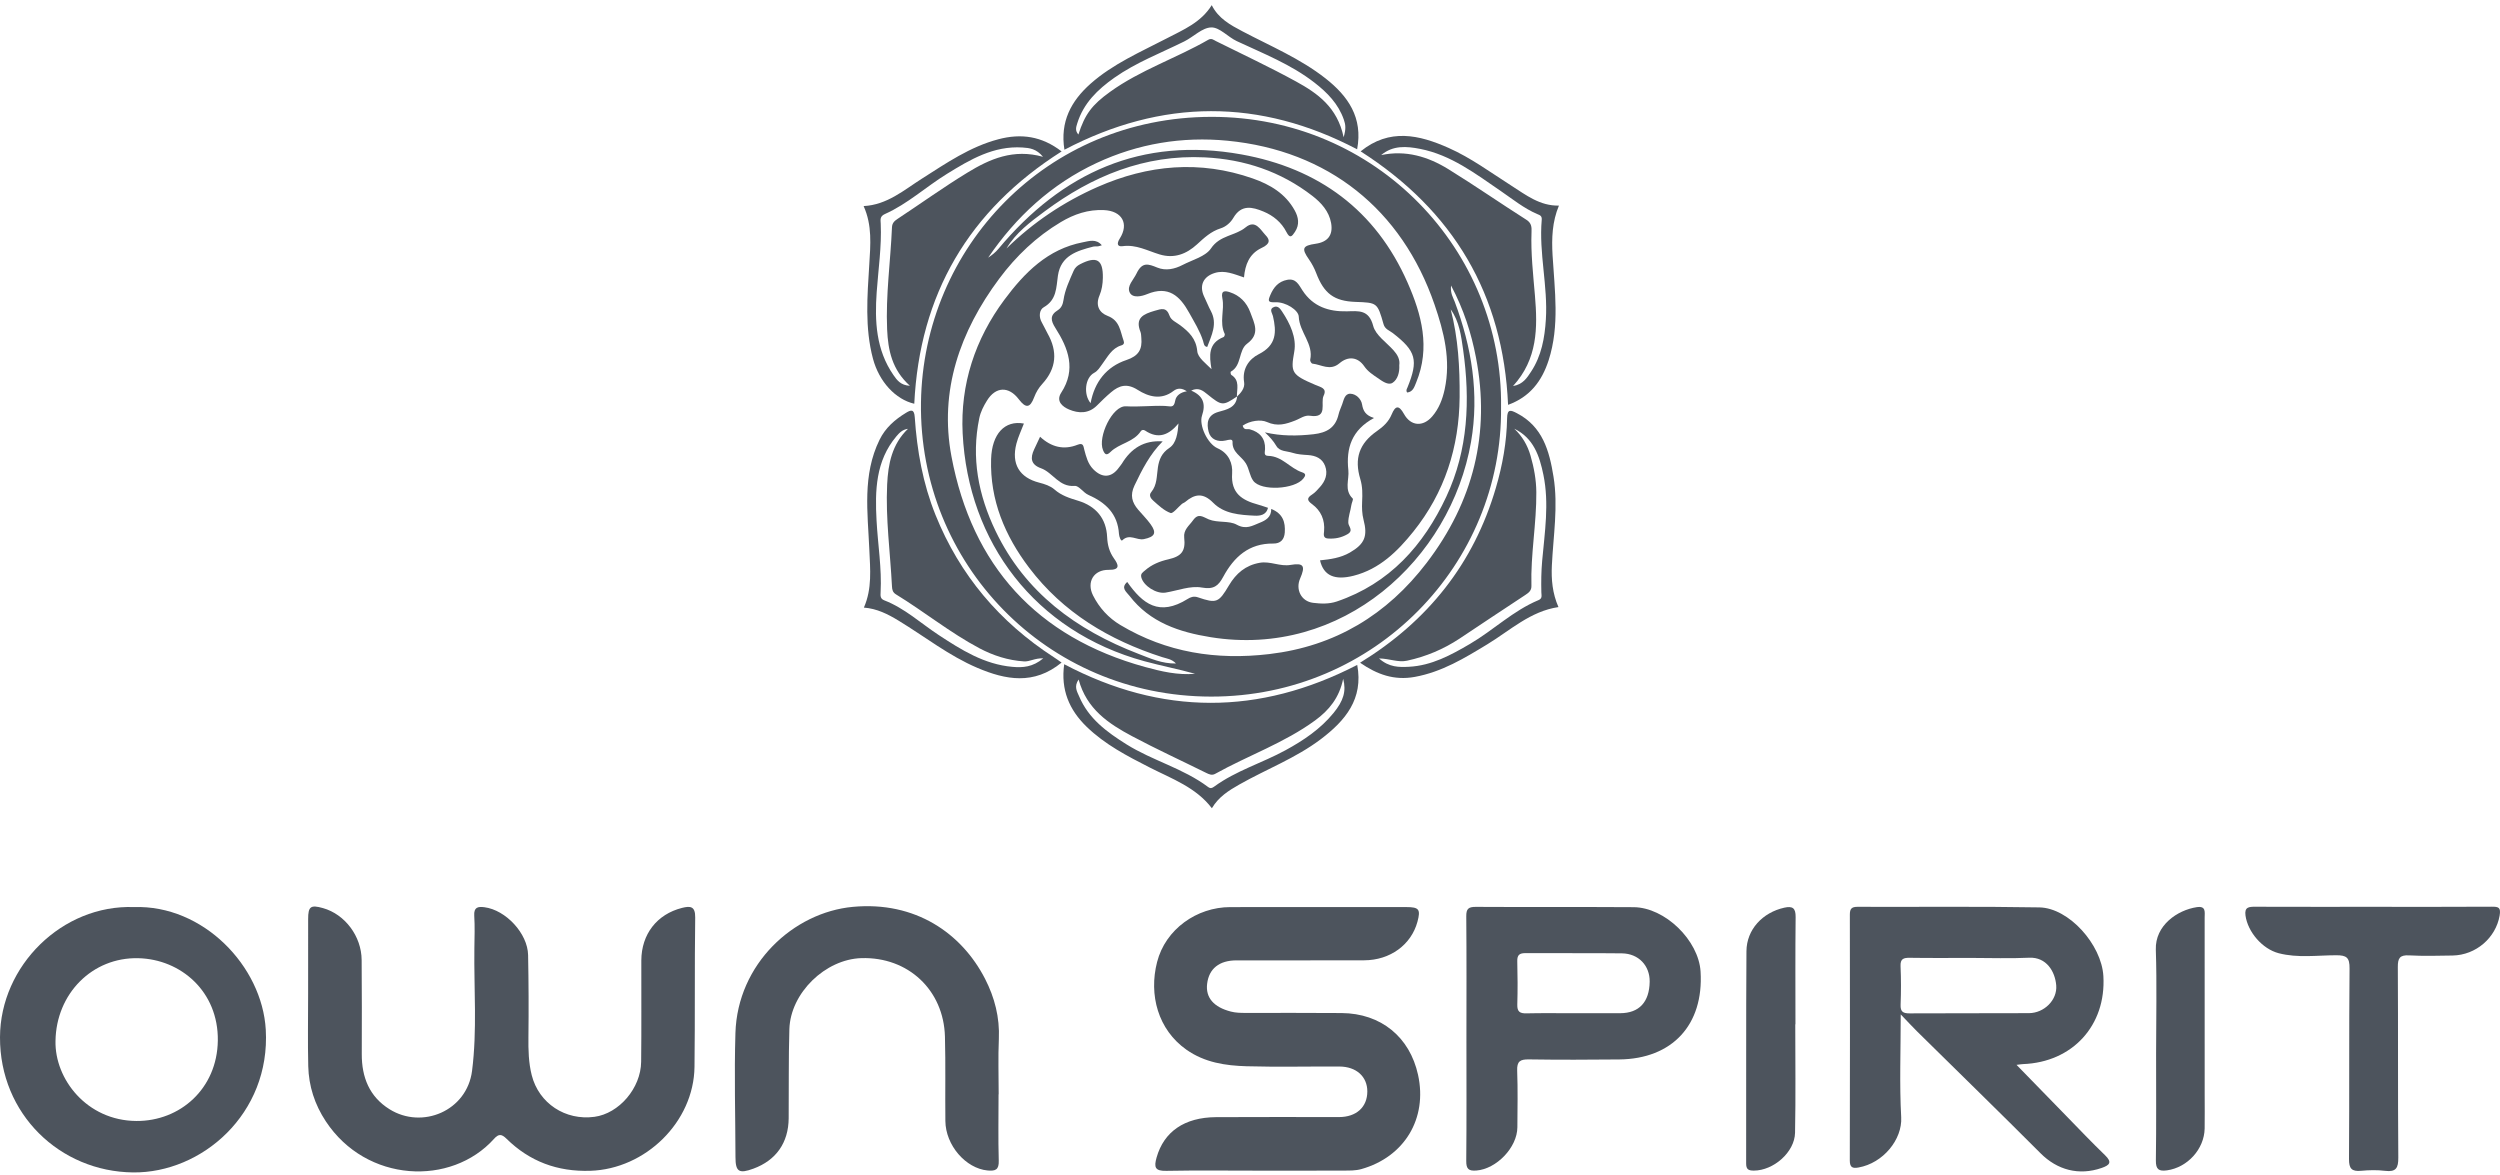
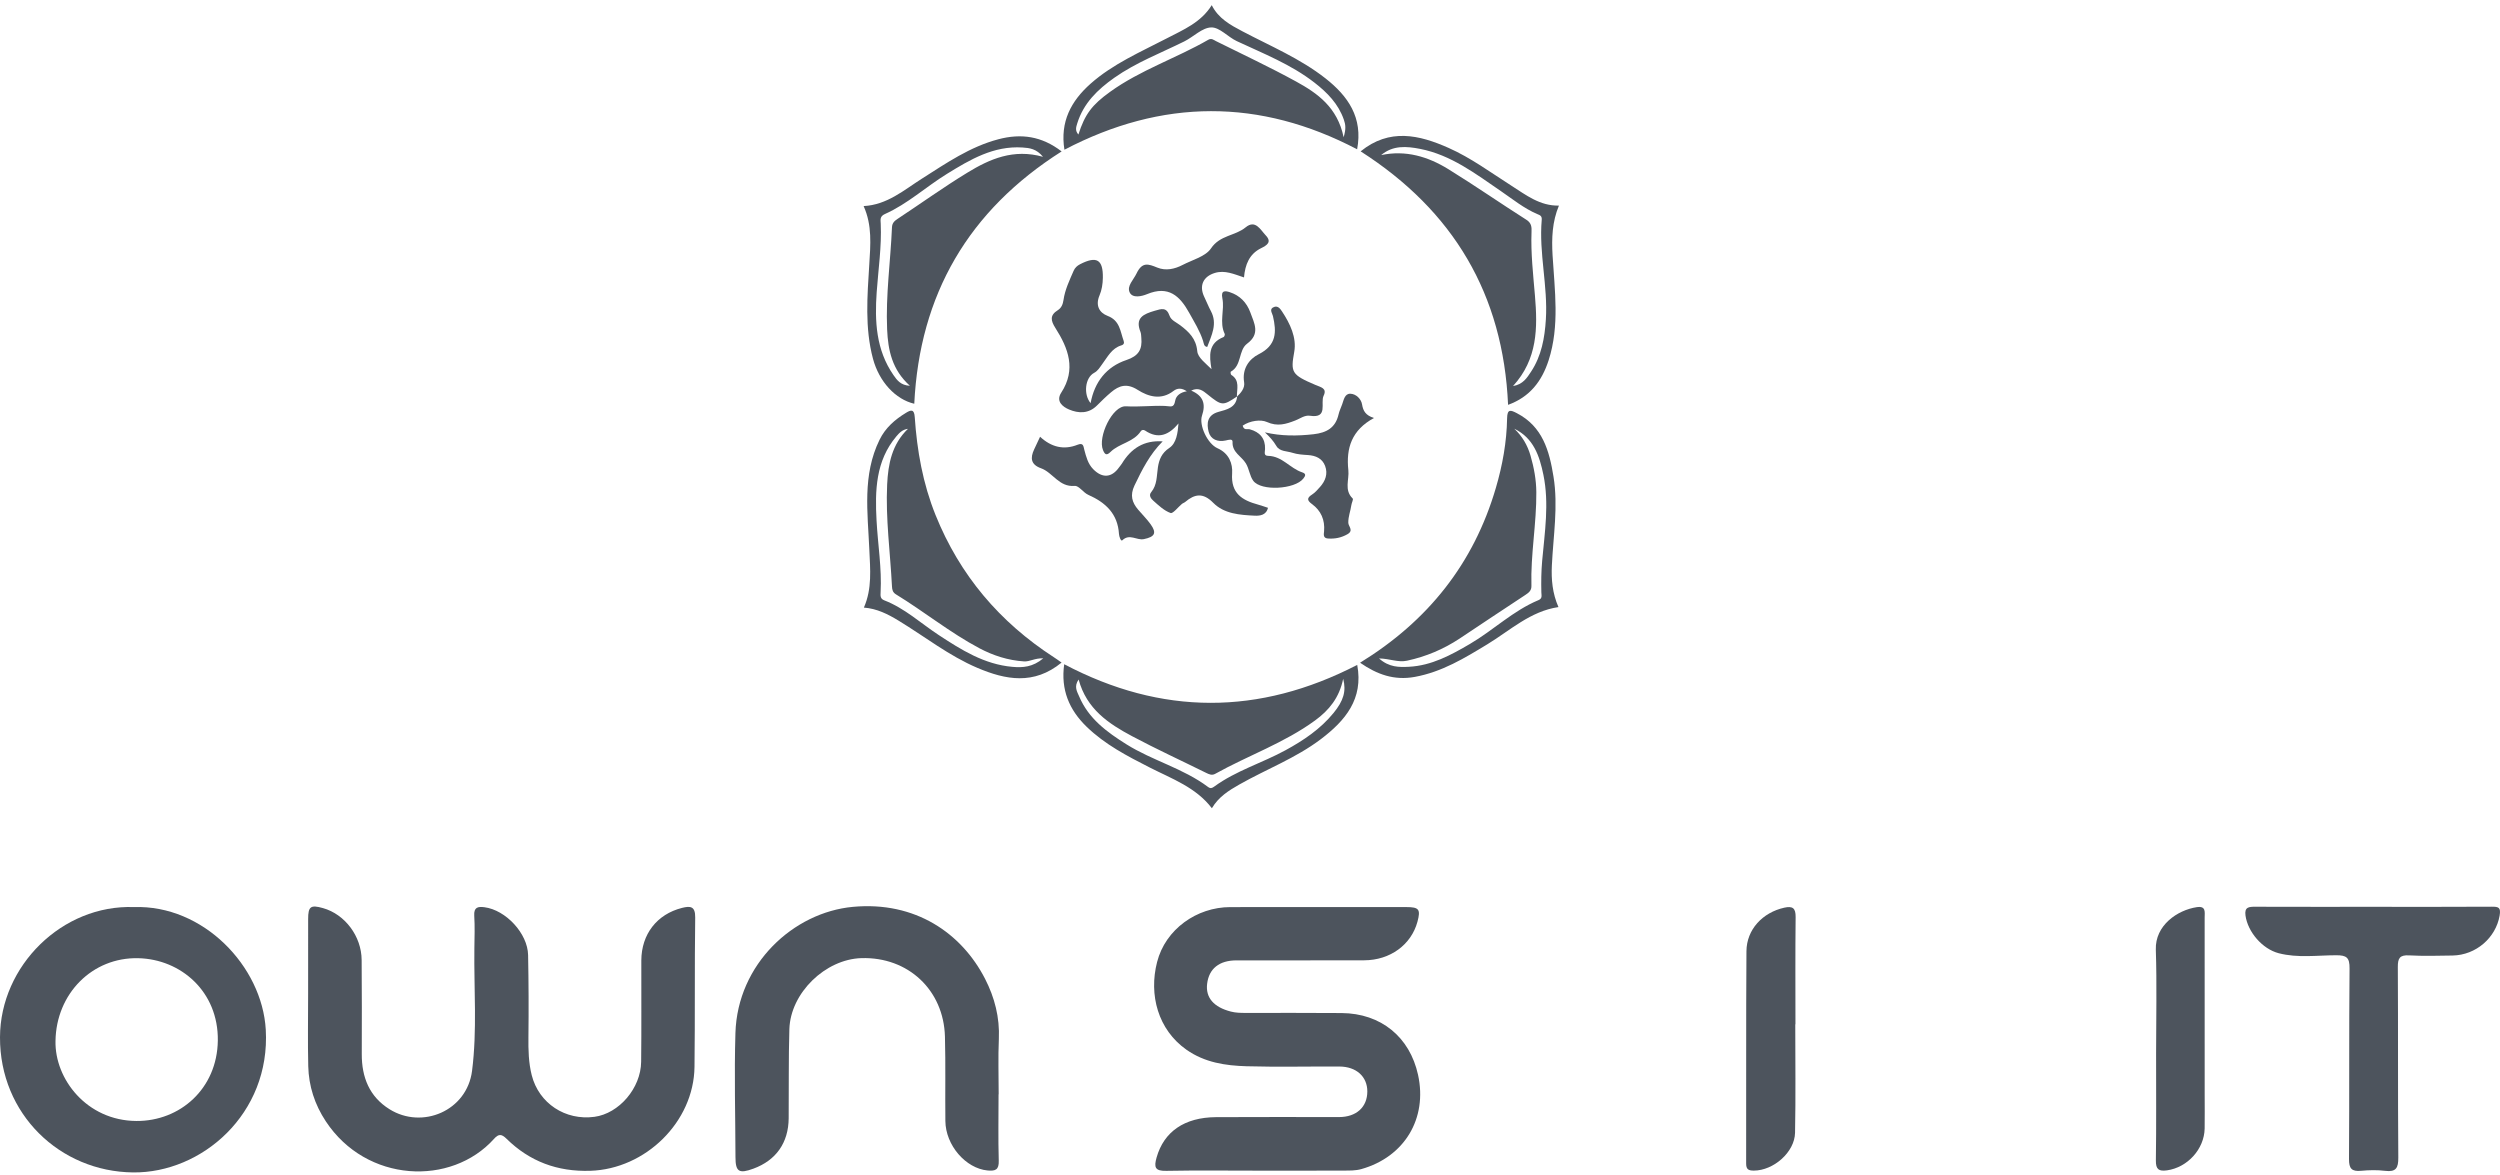
<svg xmlns="http://www.w3.org/2000/svg" width="100" height="47" viewBox="0 0 100 47" fill="none">
  <g clip-path="url(#clip0_8_10205)">
-     <path d="M60.042 16.288C60.109 22.556 55.009 27.87 48.444 27.864C41.857 27.858 36.747 22.54 36.839 16.1C36.927 9.894 41.862 4.684 48.45 4.674C55.069 4.663 60.125 10.025 60.042 16.288ZM40.259 9.94C41.328 8.892 42.55 8.075 43.904 7.478C45.919 6.591 47.994 6.398 50.109 7.138C50.805 7.381 51.417 7.745 51.787 8.414C51.939 8.688 51.993 8.978 51.799 9.274C51.673 9.467 51.597 9.553 51.456 9.279C51.26 8.895 50.933 8.625 50.54 8.462C50.095 8.278 49.655 8.167 49.335 8.713C49.227 8.899 49.042 9.067 48.823 9.135C48.44 9.255 48.166 9.513 47.88 9.775C47.46 10.159 46.97 10.355 46.384 10.177C45.9 10.031 45.447 9.772 44.903 9.847C44.7 9.875 44.656 9.753 44.791 9.541C45.172 8.941 44.874 8.438 44.163 8.404C43.528 8.373 42.962 8.568 42.432 8.884C41.456 9.466 40.644 10.241 39.97 11.146C38.397 13.258 37.564 15.631 38.058 18.255C38.881 22.628 41.47 25.487 45.8 26.679C46.448 26.857 47.115 27.014 47.803 26.951C47.132 26.763 46.449 26.633 45.78 26.45C41.402 25.256 38.724 21.692 38.506 17.333C38.408 15.378 39.002 13.568 40.175 11.99C40.977 10.911 41.909 9.961 43.315 9.691C43.565 9.643 43.845 9.54 44.073 9.811C44.01 9.829 43.966 9.848 43.919 9.854C43.856 9.862 43.788 9.85 43.727 9.865C43.078 10.033 42.435 10.223 42.317 11.024C42.247 11.504 42.272 11.994 41.747 12.292C41.571 12.392 41.542 12.679 41.678 12.907C41.759 13.044 41.82 13.193 41.899 13.332C42.312 14.059 42.263 14.733 41.688 15.361C41.549 15.512 41.444 15.686 41.367 15.889C41.203 16.327 41.032 16.34 40.751 15.97C40.349 15.441 39.826 15.459 39.478 16.026C39.345 16.241 39.226 16.468 39.172 16.724C38.842 18.308 39.135 19.808 39.822 21.239C41.008 23.706 43.05 25.196 45.538 26.154C46.01 26.336 46.479 26.551 47.04 26.54C46.868 26.359 46.667 26.343 46.491 26.286C44.371 25.604 42.526 24.506 41.164 22.708C40.196 21.43 39.595 20.005 39.644 18.364C39.675 17.354 40.19 16.801 40.956 16.942C40.855 17.209 40.729 17.469 40.657 17.744C40.444 18.561 40.779 19.105 41.572 19.307C41.785 19.361 42.017 19.437 42.176 19.577C42.454 19.823 42.786 19.927 43.119 20.028C43.838 20.245 44.254 20.738 44.286 21.488C44.3 21.803 44.375 22.078 44.559 22.338C44.733 22.582 44.833 22.801 44.347 22.794C43.747 22.785 43.453 23.282 43.721 23.817C43.971 24.314 44.341 24.718 44.817 25.002C46.661 26.103 48.655 26.413 50.773 26.163C53.406 25.852 55.483 24.587 57.067 22.513C58.929 20.075 59.627 17.329 59.037 14.291C58.85 13.324 58.556 12.391 58.042 11.42C58.009 11.738 58.124 11.898 58.189 12.07C58.868 13.884 59.174 15.755 58.842 17.672C58.026 22.386 53.679 26.337 48.424 25.487C47.167 25.284 45.999 24.899 45.181 23.835C45.059 23.676 44.817 23.518 45.089 23.279C45.706 24.154 46.364 24.673 47.51 23.956C47.613 23.891 47.744 23.834 47.914 23.892C48.665 24.149 48.748 24.107 49.159 23.414C49.442 22.938 49.821 22.61 50.392 22.511C50.815 22.437 51.198 22.671 51.627 22.596C52.152 22.506 52.224 22.64 52.004 23.144C51.814 23.578 52.049 24.055 52.523 24.113C52.835 24.151 53.156 24.167 53.474 24.059C55.587 23.339 56.943 21.813 57.854 19.864C58.729 17.995 58.809 16.001 58.525 13.99C58.446 13.437 58.376 12.862 58.028 12.375C58.329 13.53 58.394 14.701 58.385 15.885C58.368 17.889 57.787 19.7 56.535 21.263C55.903 22.051 55.183 22.765 54.143 23.03C53.39 23.221 52.943 23.029 52.801 22.414C53.215 22.372 53.624 22.316 53.994 22.103C54.593 21.757 54.713 21.445 54.541 20.787C54.481 20.558 54.474 20.308 54.485 20.07C54.5 19.764 54.504 19.468 54.413 19.166C54.163 18.343 54.367 17.738 55.078 17.243C55.338 17.062 55.546 16.867 55.668 16.574C55.813 16.225 55.954 16.19 56.158 16.557C56.432 17.052 56.924 17.085 57.293 16.652C57.558 16.342 57.7 15.972 57.787 15.572C58.04 14.396 57.758 13.277 57.383 12.188C56.071 8.372 53.121 6.019 49.101 5.629C47.29 5.453 45.525 5.744 43.863 6.52C42.056 7.365 40.642 8.669 39.525 10.307C39.678 10.207 39.822 10.092 39.938 9.953C42.484 6.904 45.665 5.458 49.659 6.177C52.746 6.734 55.026 8.404 56.304 11.307C56.865 12.581 57.222 13.906 56.648 15.297C56.57 15.486 56.519 15.673 56.287 15.701C56.227 15.616 56.273 15.564 56.296 15.506C56.745 14.403 56.643 14.044 55.712 13.323C55.58 13.221 55.399 13.171 55.342 12.969C55.096 12.105 55.091 12.106 54.218 12.076C53.365 12.046 52.96 11.743 52.649 10.926C52.576 10.734 52.477 10.546 52.359 10.377C52.053 9.941 52.096 9.826 52.622 9.751C53.108 9.683 53.331 9.407 53.244 8.919C53.16 8.453 52.853 8.112 52.494 7.835C51.23 6.857 49.776 6.373 48.193 6.295C45.781 6.176 43.687 7.042 41.787 8.454C41.214 8.88 40.635 9.306 40.259 9.94Z" fill="#4D545D" />
    <path d="M12.325 39.754C12.325 38.757 12.324 37.76 12.326 36.763C12.326 36.257 12.425 36.185 12.919 36.324C13.798 36.571 14.46 37.45 14.466 38.401C14.474 39.654 14.477 40.908 14.471 42.162C14.467 43.09 14.775 43.867 15.581 44.369C16.886 45.184 18.677 44.439 18.882 42.835C19.09 41.212 18.954 39.565 18.975 37.929C18.981 37.495 18.997 37.059 18.97 36.627C18.949 36.289 19.115 36.255 19.377 36.289C20.232 36.4 21.107 37.336 21.124 38.202C21.146 39.294 21.15 40.388 21.137 41.481C21.131 41.997 21.143 42.51 21.269 43.008C21.555 44.136 22.616 44.83 23.778 44.673C24.76 44.541 25.634 43.529 25.646 42.471C25.662 41.12 25.649 39.77 25.653 38.42C25.657 37.367 26.277 36.57 27.281 36.316C27.606 36.235 27.814 36.24 27.808 36.697C27.781 38.69 27.805 40.683 27.78 42.676C27.753 44.878 25.82 46.763 23.61 46.832C22.298 46.873 21.188 46.461 20.261 45.55C20.064 45.356 19.946 45.347 19.761 45.554C18.049 47.459 14.658 47.316 13.032 44.853C12.589 44.182 12.349 43.443 12.33 42.646C12.307 41.682 12.325 40.718 12.325 39.754Z" fill="#4D545D" />
    <path d="M50.319 46.826C49.097 46.826 47.875 46.81 46.654 46.834C46.2 46.844 46.152 46.695 46.264 46.298C46.555 45.274 47.368 44.694 48.643 44.686C50.282 44.675 51.922 44.684 53.561 44.683C54.255 44.682 54.693 44.284 54.693 43.657C54.693 43.065 54.254 42.664 53.577 42.661C52.339 42.655 51.101 42.685 49.864 42.65C49.018 42.626 48.187 42.502 47.456 41.987C46.322 41.187 45.945 39.797 46.284 38.479C46.62 37.17 47.868 36.286 49.211 36.284C51.558 36.281 53.904 36.283 56.251 36.283C56.764 36.284 56.831 36.374 56.698 36.87C56.449 37.789 55.608 38.408 54.57 38.412C52.866 38.419 51.163 38.413 49.459 38.415C48.769 38.415 48.357 38.747 48.285 39.353C48.218 39.91 48.554 40.288 49.235 40.463C49.427 40.513 49.615 40.516 49.806 40.517C51.092 40.519 52.378 40.51 53.664 40.522C55.236 40.535 56.389 41.475 56.722 42.994C57.105 44.741 56.178 46.276 54.456 46.763C54.217 46.83 53.98 46.822 53.742 46.823C52.601 46.829 51.46 46.826 50.319 46.826Z" fill="#4D545D" />
-     <path d="M80.661 42.594C81.352 43.303 81.996 43.967 82.642 44.628C83.159 45.157 83.667 45.694 84.2 46.207C84.502 46.497 84.38 46.609 84.063 46.719C83.155 47.034 82.289 46.8 81.622 46.131C79.987 44.493 78.328 42.879 76.68 41.253C76.491 41.066 76.311 40.87 76.029 40.576C76.029 42.04 75.975 43.369 76.048 44.691C76.097 45.58 75.324 46.526 74.34 46.7C74.107 46.742 73.992 46.703 73.992 46.42C74.001 43.141 73.999 39.861 73.994 36.582C73.994 36.357 74.06 36.273 74.294 36.273C76.721 36.282 79.15 36.253 81.576 36.296C82.756 36.317 84.062 37.784 84.135 39.042C84.251 41.015 82.901 42.492 80.917 42.564C80.858 42.566 80.8 42.578 80.661 42.594ZM78.85 38.317C78.03 38.317 77.211 38.325 76.392 38.312C76.14 38.309 76.009 38.351 76.022 38.648C76.045 39.161 76.044 39.676 76.024 40.189C76.013 40.474 76.125 40.536 76.388 40.535C77.978 40.525 79.569 40.535 81.159 40.526C81.763 40.523 82.297 40.003 82.249 39.415C82.205 38.866 81.861 38.275 81.163 38.309C80.393 38.346 79.621 38.317 78.85 38.317Z" fill="#4D545D" />
    <path d="M5.357 36.283C8.126 36.188 10.484 38.645 10.631 41.186C10.825 44.556 8.066 46.927 5.323 46.897C2.397 46.866 -0.013 44.563 5.06199e-05 41.486C0.012 38.627 2.491 36.18 5.357 36.283ZM2.22 41.638C2.186 43.157 3.467 44.824 5.451 44.839C7.206 44.852 8.686 43.545 8.713 41.626C8.741 39.659 7.23 38.368 5.534 38.328C3.692 38.283 2.247 39.747 2.22 41.638Z" fill="#4D545D" />
-     <path d="M58.657 41.52C58.658 39.898 58.665 38.275 58.651 36.653C58.648 36.354 58.735 36.274 59.03 36.275C61.134 36.288 63.239 36.273 65.343 36.287C66.597 36.295 67.948 37.613 68.023 38.866C68.152 40.992 66.893 42.356 64.77 42.378C63.565 42.39 62.36 42.395 61.155 42.376C60.806 42.371 60.673 42.452 60.687 42.827C60.716 43.581 60.699 44.336 60.695 45.091C60.69 45.9 59.859 46.758 59.058 46.821C58.744 46.846 58.647 46.759 58.65 46.436C58.666 44.797 58.657 43.159 58.657 41.52ZM62.982 40.529C63.592 40.529 64.202 40.531 64.811 40.528C65.566 40.524 65.975 40.084 65.987 39.267C65.996 38.629 65.545 38.143 64.878 38.134C63.594 38.118 62.311 38.134 61.027 38.125C60.782 38.123 60.684 38.195 60.691 38.452C60.706 39.029 60.709 39.607 60.692 40.184C60.684 40.466 60.792 40.54 61.057 40.534C61.698 40.519 62.34 40.529 62.982 40.529Z" fill="#4D545D" />
    <path d="M39.942 43.774C39.942 44.657 39.924 45.542 39.95 46.425C39.962 46.793 39.818 46.848 39.502 46.819C38.632 46.737 37.825 45.815 37.815 44.841C37.802 43.717 37.828 42.591 37.798 41.467C37.748 39.597 36.321 38.27 34.458 38.325C33.012 38.368 31.62 39.717 31.575 41.164C31.539 42.352 31.558 43.542 31.547 44.731C31.539 45.71 31.044 46.412 30.137 46.746C29.559 46.959 29.42 46.87 29.419 46.286C29.415 44.631 29.367 42.974 29.417 41.321C29.5 38.554 31.742 36.493 34.118 36.274C36.61 36.043 38.464 37.324 39.404 39.156C39.784 39.897 39.993 40.699 39.954 41.557C39.921 42.294 39.947 43.035 39.947 43.774H39.942Z" fill="#4D545D" />
    <path d="M94.987 36.273C96.547 36.273 98.107 36.278 99.666 36.268C99.947 36.266 100.042 36.297 99.984 36.629C99.831 37.507 99.045 38.205 98.1 38.221C97.521 38.23 96.941 38.247 96.364 38.215C95.989 38.194 95.911 38.329 95.913 38.679C95.928 41.219 95.912 43.76 95.932 46.3C95.935 46.715 95.847 46.888 95.406 46.834C95.09 46.794 94.762 46.802 94.443 46.832C94.069 46.867 93.957 46.745 93.96 46.359C93.978 43.818 93.958 41.278 93.982 38.737C93.986 38.302 93.865 38.209 93.448 38.21C92.682 38.212 91.907 38.326 91.148 38.129C90.491 37.957 89.912 37.278 89.82 36.623C89.772 36.279 89.956 36.269 90.211 36.27C91.803 36.276 93.395 36.273 94.987 36.273Z" fill="#4D545D" />
    <path d="M54.289 26.596C54.543 27.96 53.812 28.825 52.836 29.565C51.834 30.324 50.654 30.767 49.571 31.382C49.153 31.62 48.745 31.872 48.475 32.33C47.837 31.492 46.876 31.152 45.99 30.701C45.092 30.243 44.199 29.782 43.465 29.07C42.767 28.393 42.425 27.588 42.568 26.569C46.461 28.622 50.356 28.626 54.289 26.596ZM43.145 27.181C42.945 27.466 43.088 27.67 43.168 27.86C43.543 28.746 44.274 29.282 45.058 29.773C46.103 30.427 47.327 30.733 48.321 31.478C48.423 31.553 48.484 31.525 48.571 31.462C49.443 30.825 50.485 30.521 51.421 30.009C52.144 29.614 52.816 29.163 53.343 28.518C53.734 28.039 53.86 27.65 53.727 27.153C53.57 27.915 53.16 28.41 52.606 28.816C51.373 29.718 49.928 30.217 48.608 30.953C48.478 31.026 48.366 30.974 48.246 30.915C47.259 30.426 46.257 29.966 45.286 29.449C44.346 28.949 43.465 28.365 43.145 27.181Z" fill="#4D545D" />
    <path d="M42.577 5.989C42.397 4.872 42.843 4.04 43.623 3.348C44.522 2.552 45.618 2.082 46.668 1.536C47.331 1.191 48.041 0.9 48.47 0.206C48.736 0.741 49.218 1 49.694 1.251C50.821 1.845 52.006 2.34 53.018 3.134C53.921 3.843 54.525 4.703 54.285 5.972C50.389 3.928 46.49 3.942 42.577 5.989ZM53.745 5.49C53.847 5.154 53.822 4.983 53.755 4.79C53.535 4.153 53.09 3.703 52.58 3.306C51.64 2.575 50.538 2.144 49.471 1.645C49.116 1.479 48.785 1.089 48.451 1.097C48.086 1.105 47.739 1.475 47.369 1.658C46.427 2.125 45.439 2.5 44.572 3.111C43.906 3.581 43.34 4.127 43.09 4.935C43.041 5.092 42.998 5.227 43.136 5.381C43.395 4.571 43.678 4.195 44.404 3.673C45.617 2.799 47.046 2.332 48.329 1.592C48.461 1.516 48.545 1.598 48.638 1.644C49.709 2.177 50.795 2.686 51.844 3.261C52.699 3.73 53.498 4.292 53.745 5.49Z" fill="#4D545D" />
    <path d="M54.426 6.054C55.581 5.116 56.771 5.394 57.949 5.919C58.839 6.315 59.625 6.898 60.444 7.42C61.03 7.794 61.595 8.242 62.357 8.224C62.088 8.869 62.062 9.525 62.103 10.217C62.186 11.616 62.391 13.028 61.945 14.412C61.676 15.244 61.197 15.877 60.323 16.194C60.13 11.777 58.137 8.429 54.426 6.054ZM55.246 6.204C56.23 5.994 57.119 6.264 57.935 6.767C58.991 7.419 60.012 8.128 61.06 8.794C61.268 8.926 61.268 9.098 61.261 9.28C61.229 10.133 61.327 10.98 61.398 11.826C61.507 13.116 61.507 14.362 60.521 15.442C60.92 15.377 61.082 15.11 61.242 14.868C61.66 14.235 61.789 13.515 61.835 12.773C61.918 11.44 61.553 10.127 61.669 8.794C61.683 8.631 61.595 8.607 61.493 8.564C60.96 8.336 60.514 7.972 60.041 7.648C59.029 6.956 58.046 6.199 56.803 5.955C56.265 5.85 55.716 5.804 55.246 6.204Z" fill="#4D545D" />
    <path d="M54.403 26.509C57.124 24.836 58.948 22.54 59.834 19.517C60.101 18.608 60.268 17.681 60.284 16.735C60.291 16.352 60.419 16.395 60.674 16.527C61.707 17.063 61.973 18.031 62.14 19.066C62.333 20.254 62.131 21.433 62.075 22.614C62.048 23.18 62.096 23.731 62.338 24.283C61.212 24.451 60.408 25.216 59.493 25.772C58.579 26.327 57.676 26.878 56.592 27.076C55.765 27.226 55.087 26.981 54.403 26.509ZM60.569 17.148C60.889 17.445 61.1 17.807 61.221 18.226C61.359 18.703 61.449 19.192 61.453 19.686C61.464 20.937 61.221 22.177 61.257 23.431C61.263 23.617 61.161 23.702 61.014 23.798C60.132 24.372 59.262 24.963 58.384 25.543C57.739 25.969 57.04 26.264 56.281 26.428C55.924 26.506 55.594 26.346 55.161 26.337C55.563 26.697 55.968 26.691 56.359 26.671C57.266 26.624 58.039 26.202 58.8 25.756C59.735 25.208 60.523 24.429 61.538 24.006C61.702 23.938 61.658 23.824 61.654 23.691C61.644 23.275 61.649 22.86 61.686 22.442C61.788 21.294 61.973 20.143 61.736 18.992C61.58 18.237 61.343 17.52 60.569 17.148Z" fill="#4D545D" />
    <path d="M42.463 26.503C41.355 27.411 40.226 27.196 39.096 26.715C37.958 26.232 36.987 25.459 35.938 24.823C35.513 24.564 35.075 24.343 34.555 24.304C34.89 23.544 34.807 22.766 34.773 21.98C34.709 20.502 34.489 19.004 35.182 17.591C35.419 17.108 35.798 16.782 36.241 16.512C36.442 16.389 36.568 16.359 36.59 16.685C36.68 18.028 36.915 19.341 37.421 20.599C38.39 23.006 39.985 24.885 42.155 26.29C42.249 26.35 42.339 26.416 42.463 26.503ZM36.319 17.153C36.105 17.18 35.978 17.308 35.856 17.452C35.023 18.441 34.998 19.628 35.062 20.819C35.113 21.778 35.276 22.731 35.224 23.696C35.217 23.827 35.207 23.95 35.368 24.012C36.185 24.327 36.824 24.925 37.542 25.397C38.453 25.996 39.372 26.575 40.496 26.674C40.906 26.71 41.308 26.689 41.731 26.333C41.381 26.323 41.192 26.472 40.958 26.456C40.323 26.414 39.732 26.224 39.18 25.932C38.006 25.31 36.972 24.468 35.841 23.776C35.709 23.696 35.686 23.592 35.679 23.457C35.61 22.098 35.421 20.744 35.486 19.378C35.526 18.552 35.679 17.767 36.319 17.153Z" fill="#4D545D" />
    <path d="M42.465 6.057C38.743 8.417 36.784 11.778 36.571 16.15C35.819 15.975 35.167 15.27 34.92 14.353C34.587 13.109 34.694 11.842 34.771 10.582C34.819 9.795 34.893 9.017 34.545 8.243C35.488 8.195 36.159 7.601 36.889 7.138C37.857 6.523 38.798 5.872 39.933 5.571C40.844 5.33 41.665 5.442 42.465 6.057ZM41.721 6.273C41.457 5.95 41.182 5.918 40.9 5.9C39.744 5.826 38.809 6.381 37.88 6.954C37.039 7.472 36.305 8.156 35.395 8.562C35.185 8.656 35.223 8.794 35.229 8.949C35.269 9.865 35.133 10.77 35.068 11.68C34.985 12.844 35.039 13.992 35.737 15.001C35.875 15.2 36.025 15.414 36.396 15.431C35.68 14.79 35.522 14.007 35.485 13.177C35.425 11.81 35.621 10.456 35.679 9.094C35.686 8.926 35.77 8.843 35.9 8.757C36.834 8.141 37.743 7.487 38.697 6.905C39.588 6.361 40.536 5.94 41.721 6.273Z" fill="#4D545D" />
    <path d="M71.811 40.972C71.811 42.417 71.831 43.864 71.802 45.309C71.787 46.091 70.938 46.822 70.156 46.824C69.932 46.824 69.845 46.773 69.846 46.533C69.853 43.705 69.838 40.877 69.858 38.049C69.864 37.179 70.504 36.5 71.372 36.307C71.705 36.233 71.829 36.323 71.825 36.682C71.809 38.112 71.818 39.542 71.818 40.972L71.811 40.972Z" fill="#4D545D" />
    <path d="M86.244 42.131C86.244 40.749 86.278 39.367 86.233 37.987C86.201 37.012 87.098 36.403 87.872 36.286C88.25 36.229 88.186 36.489 88.186 36.707C88.187 39.068 88.187 41.43 88.187 43.791C88.187 44.241 88.193 44.691 88.186 45.14C88.171 45.966 87.498 46.7 86.679 46.814C86.357 46.858 86.23 46.78 86.235 46.42C86.255 44.99 86.243 43.56 86.244 42.131Z" fill="#4D545D" />
    <path d="M49.486 15.856C48.909 16.244 48.874 16.238 48.293 15.769C48.124 15.633 47.944 15.479 47.648 15.624C48.133 15.832 48.238 16.158 48.08 16.626C47.953 17.004 48.296 17.75 48.7 17.93C49.166 18.136 49.312 18.55 49.285 18.936C49.23 19.737 49.686 20.01 50.322 20.184C50.457 20.221 50.587 20.27 50.719 20.312C50.65 20.611 50.389 20.637 50.184 20.627C49.592 20.598 48.965 20.555 48.529 20.112C48.123 19.7 47.791 19.754 47.407 20.079C47.372 20.11 47.32 20.121 47.283 20.151C47.125 20.281 46.919 20.555 46.822 20.52C46.565 20.428 46.343 20.216 46.13 20.026C46.049 19.953 45.936 19.822 46.047 19.688C46.292 19.392 46.263 19.036 46.317 18.69C46.363 18.392 46.462 18.123 46.776 17.915C47.055 17.73 47.111 17.319 47.14 16.938C46.753 17.405 46.33 17.577 45.802 17.222C45.739 17.18 45.668 17.193 45.632 17.248C45.34 17.692 44.772 17.73 44.42 18.078C44.255 18.241 44.19 18.172 44.12 18.003C43.903 17.479 44.496 16.221 45.038 16.252C45.566 16.282 46.079 16.217 46.594 16.237C46.833 16.246 46.953 16.338 47.008 16.027C47.043 15.822 47.227 15.689 47.473 15.652C47.269 15.511 47.092 15.52 46.94 15.638C46.45 16.016 45.937 15.868 45.511 15.597C45.081 15.322 44.771 15.413 44.441 15.692C44.245 15.857 44.061 16.037 43.88 16.219C43.546 16.555 43.142 16.54 42.762 16.38C42.507 16.272 42.224 16.052 42.449 15.707C43.055 14.775 42.734 13.933 42.215 13.118C42.028 12.823 41.986 12.61 42.314 12.406C42.456 12.317 42.515 12.171 42.54 12C42.599 11.587 42.78 11.213 42.944 10.834C42.997 10.711 43.083 10.631 43.203 10.569C43.87 10.227 44.127 10.382 44.114 11.116C44.109 11.36 44.074 11.597 43.98 11.818C43.814 12.208 43.96 12.505 44.308 12.637C44.796 12.822 44.81 13.256 44.946 13.635C44.977 13.719 44.955 13.785 44.854 13.815C44.466 13.931 44.302 14.281 44.084 14.571C43.989 14.697 43.919 14.832 43.764 14.915C43.4 15.11 43.332 15.778 43.624 16.126C43.779 15.281 44.256 14.668 45.06 14.4C45.546 14.238 45.696 13.973 45.653 13.516C45.645 13.437 45.648 13.351 45.62 13.279C45.39 12.71 45.743 12.562 46.188 12.431C46.461 12.351 46.66 12.278 46.783 12.632C46.846 12.813 47.055 12.893 47.208 13.01C47.554 13.273 47.845 13.543 47.891 14.05C47.914 14.307 48.234 14.537 48.461 14.767C48.368 14.224 48.325 13.727 48.945 13.481C48.973 13.47 49.003 13.386 48.989 13.357C48.763 12.893 48.99 12.4 48.895 11.936C48.824 11.595 49.023 11.633 49.19 11.687C49.592 11.817 49.869 12.1 50.014 12.499C50.17 12.931 50.42 13.351 49.886 13.746C49.529 14.01 49.679 14.623 49.23 14.868C49.216 14.876 49.226 14.98 49.252 14.996C49.606 15.218 49.47 15.561 49.476 15.869L49.486 15.856Z" fill="#4D545D" />
    <path d="M49.476 15.869C49.642 15.71 49.803 15.521 49.765 15.289C49.677 14.756 49.962 14.363 50.348 14.169C51.065 13.809 51.066 13.277 50.917 12.641C50.888 12.518 50.747 12.357 50.968 12.277C51.12 12.222 51.213 12.356 51.279 12.455C51.604 12.944 51.871 13.507 51.77 14.07C51.623 14.896 51.654 14.987 52.614 15.396C52.836 15.491 53.092 15.528 52.945 15.829C52.805 16.116 53.142 16.745 52.398 16.63C52.185 16.598 52.003 16.746 51.81 16.82C51.438 16.963 51.105 17.074 50.67 16.878C50.436 16.773 50.004 16.822 49.707 17.026C49.759 17.23 49.899 17.146 49.992 17.172C50.396 17.283 50.618 17.545 50.602 17.961C50.596 18.103 50.541 18.231 50.732 18.235C51.289 18.247 51.606 18.737 52.088 18.894C52.259 18.95 52.216 19.038 52.133 19.143C51.793 19.576 50.443 19.654 50.131 19.232C49.986 19.035 49.97 18.761 49.835 18.536C49.663 18.249 49.281 18.099 49.302 17.676C49.308 17.54 49.143 17.593 49.029 17.619C48.712 17.69 48.425 17.579 48.346 17.273C48.262 16.946 48.28 16.605 48.736 16.476C49.06 16.384 49.447 16.313 49.487 15.855C49.486 15.856 49.476 15.869 49.476 15.869Z" fill="#4D545D" />
-     <path d="M50.849 20.357C51.317 20.544 51.42 20.89 51.391 21.302C51.371 21.581 51.22 21.747 50.93 21.742C49.957 21.729 49.357 22.279 48.928 23.074C48.737 23.427 48.556 23.589 48.072 23.502C47.616 23.419 47.108 23.624 46.623 23.704C46.253 23.765 45.737 23.432 45.652 23.092C45.614 22.942 45.717 22.891 45.796 22.821C46.066 22.582 46.389 22.451 46.738 22.372C47.271 22.25 47.428 22.036 47.368 21.504C47.333 21.188 47.567 21.029 47.722 20.811C47.939 20.506 48.119 20.68 48.352 20.776C48.708 20.921 49.159 20.818 49.466 20.986C49.847 21.196 50.095 21.027 50.386 20.912C50.626 20.817 50.856 20.689 50.849 20.357Z" fill="#4D545D" />
-     <path d="M55.971 14.611C55.988 14.896 55.905 15.179 55.706 15.31C55.527 15.429 55.281 15.239 55.106 15.119C54.914 14.988 54.714 14.862 54.57 14.651C54.318 14.283 53.932 14.23 53.58 14.53C53.203 14.851 52.855 14.582 52.494 14.545C52.459 14.542 52.398 14.441 52.407 14.398C52.551 13.751 51.977 13.295 51.95 12.663C51.94 12.41 51.437 12.071 51.006 12.09C50.71 12.103 50.715 12.033 50.813 11.802C50.947 11.486 51.139 11.26 51.489 11.193C51.843 11.125 51.954 11.397 52.102 11.622C52.522 12.264 53.149 12.47 53.877 12.453C54.339 12.442 54.756 12.376 54.928 13.036C55.025 13.409 55.46 13.696 55.746 14.018C55.902 14.193 56.006 14.383 55.971 14.611Z" fill="#4D545D" />
    <path d="M46.507 17.655C45.997 18.164 45.683 18.785 45.379 19.421C45.194 19.809 45.279 20.095 45.525 20.386C45.69 20.581 45.875 20.762 46.023 20.968C46.279 21.323 46.191 21.474 45.755 21.565C45.471 21.624 45.181 21.331 44.893 21.612C44.836 21.668 44.765 21.46 44.759 21.359C44.71 20.551 44.224 20.1 43.53 19.793C43.331 19.705 43.155 19.421 42.987 19.436C42.36 19.492 42.116 18.901 41.64 18.73C41.233 18.585 41.204 18.323 41.364 17.98C41.438 17.821 41.512 17.663 41.603 17.47C42.054 17.888 42.554 18.009 43.105 17.789C43.341 17.695 43.336 17.856 43.372 17.991C43.447 18.27 43.515 18.549 43.728 18.767C44.089 19.136 44.465 19.114 44.761 18.697C44.797 18.645 44.843 18.598 44.876 18.544C45.241 17.941 45.754 17.603 46.507 17.655Z" fill="#4D545D" />
    <path d="M49.76 11.097C49.348 10.961 48.994 10.798 48.596 10.917C48.123 11.059 47.957 11.434 48.171 11.876C48.262 12.063 48.336 12.258 48.434 12.44C48.709 12.952 48.462 13.41 48.289 13.877C48.153 13.861 48.156 13.743 48.123 13.638C47.996 13.239 47.774 12.887 47.573 12.522C47.193 11.833 46.738 11.41 45.879 11.767C45.682 11.848 45.301 11.947 45.185 11.692C45.069 11.439 45.341 11.193 45.46 10.942C45.687 10.465 45.928 10.555 46.291 10.703C46.63 10.842 46.985 10.764 47.306 10.597C47.699 10.392 48.221 10.262 48.441 9.935C48.798 9.402 49.405 9.44 49.825 9.094C50.217 8.772 50.416 9.19 50.627 9.412C50.884 9.681 50.683 9.81 50.437 9.931C49.974 10.161 49.805 10.582 49.76 11.097Z" fill="#4D545D" />
    <path d="M50.595 17.294C51.248 17.447 51.889 17.443 52.544 17.369C53.069 17.309 53.42 17.11 53.543 16.575C53.575 16.436 53.64 16.305 53.688 16.169C53.752 15.991 53.789 15.745 54.013 15.749C54.248 15.755 54.448 15.965 54.482 16.174C54.526 16.442 54.626 16.614 54.959 16.72C54.069 17.201 53.838 17.923 53.934 18.807C53.975 19.187 53.756 19.6 54.108 19.941C54.142 19.974 54.066 20.114 54.054 20.206C54.021 20.442 53.927 20.663 53.932 20.912C53.935 21.057 54.16 21.22 53.896 21.37C53.645 21.512 53.391 21.56 53.114 21.54C52.913 21.525 52.953 21.367 52.963 21.25C53.002 20.795 52.841 20.428 52.477 20.161C52.277 20.014 52.271 19.916 52.484 19.781C52.604 19.705 52.701 19.589 52.797 19.482C53.017 19.24 53.122 18.952 53.005 18.64C52.893 18.338 52.632 18.223 52.317 18.202C52.11 18.189 51.896 18.176 51.702 18.113C51.48 18.04 51.189 18.066 51.058 17.844C50.934 17.634 50.781 17.465 50.595 17.294Z" fill="#4D545D" />
  </g>
  <defs>
    <clipPath id="clip0_8_10205">
      <rect width="100" height="46.692" fill="white" transform="translate(0 0.206)" />
    </clipPath>
  </defs>
</svg>